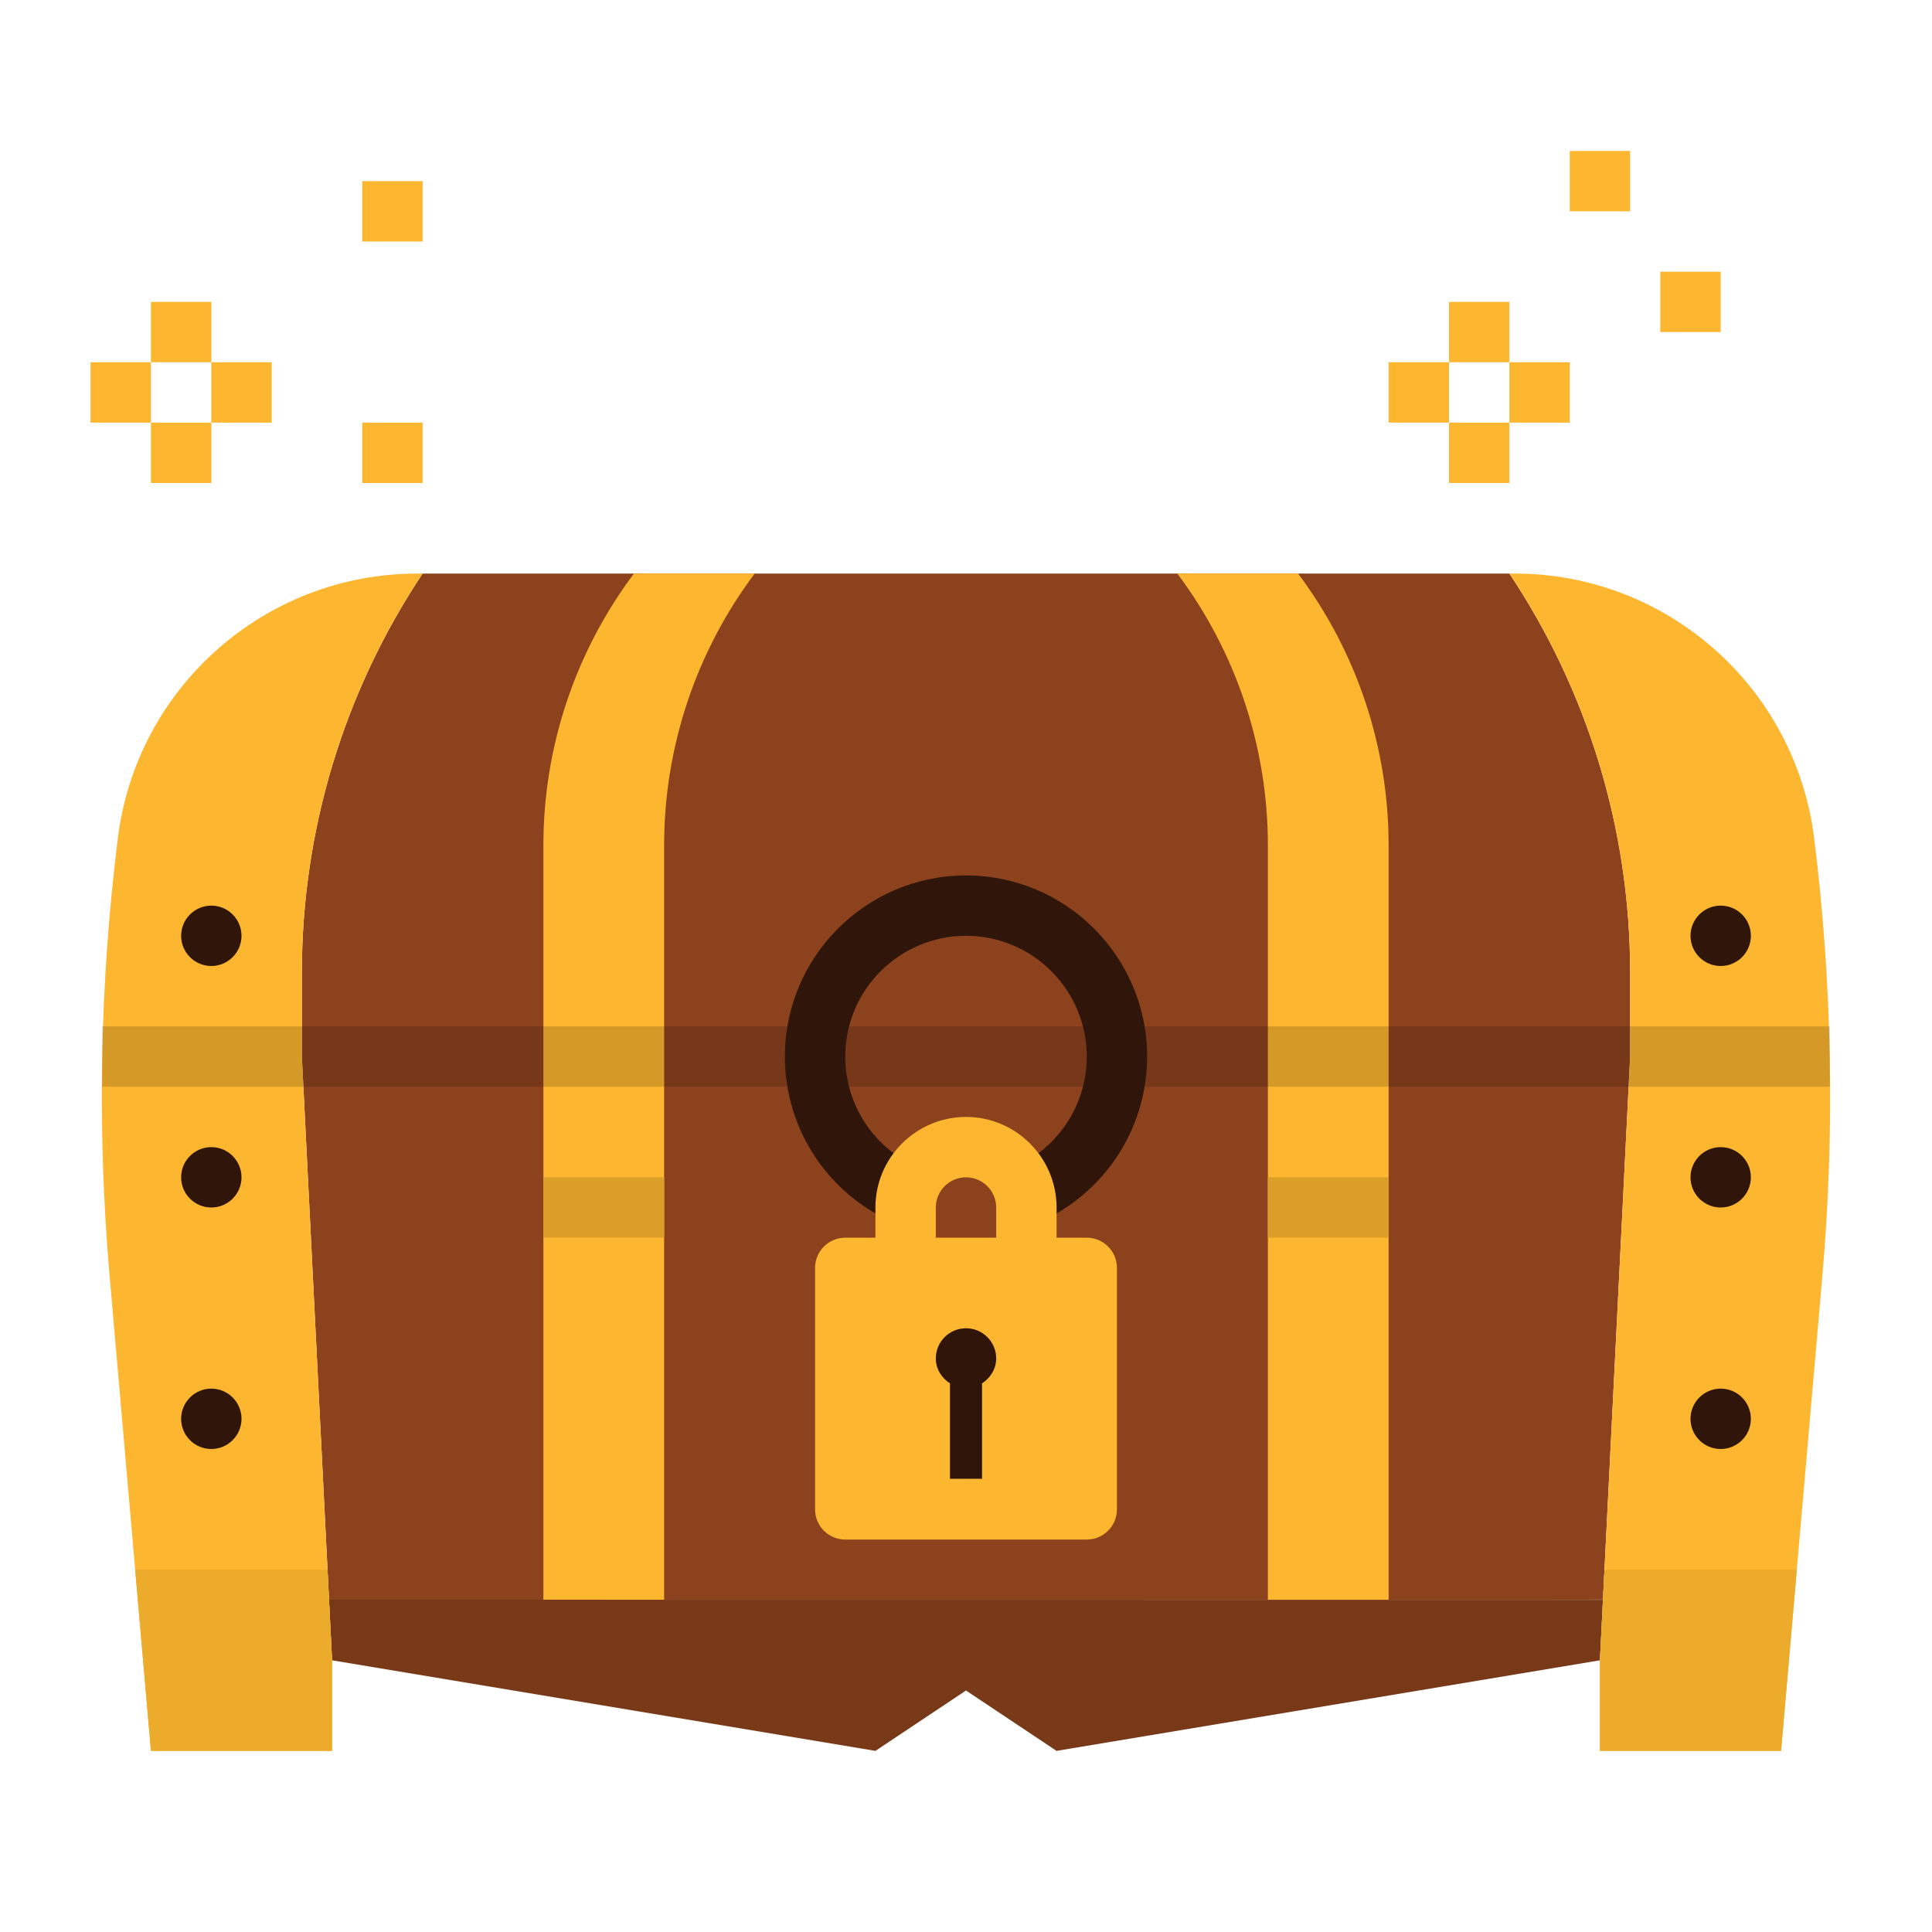
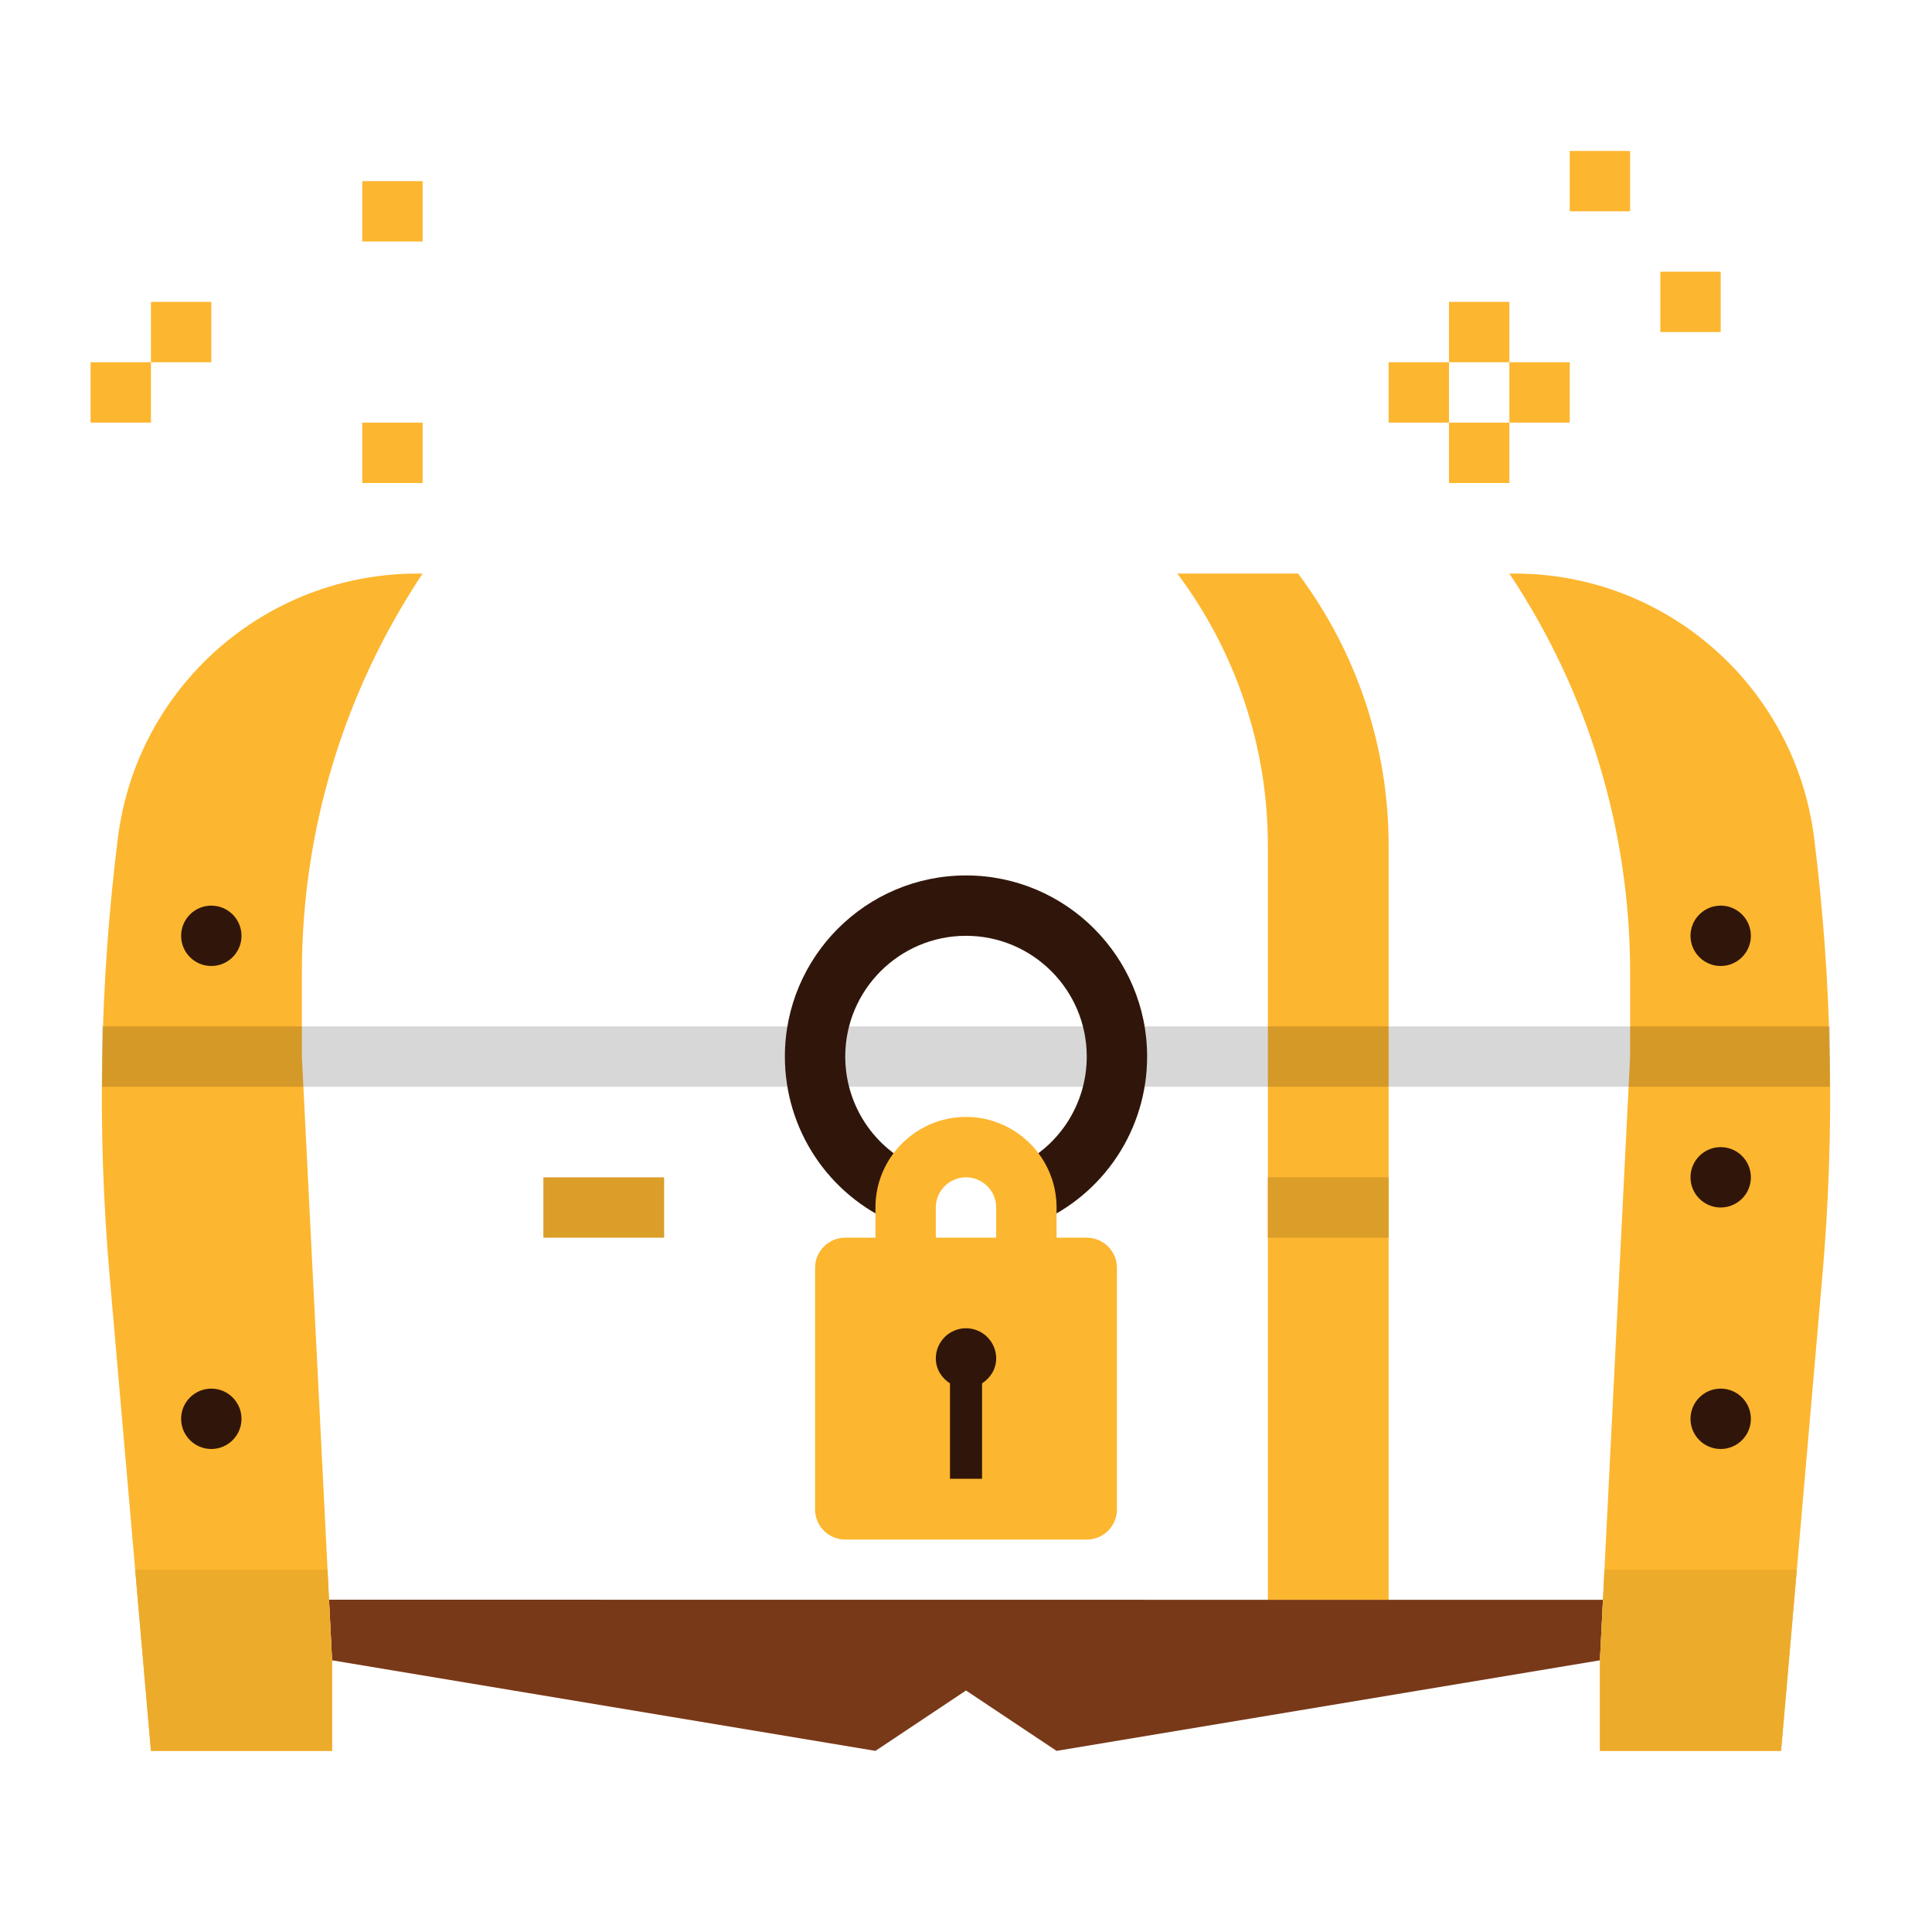
<svg xmlns="http://www.w3.org/2000/svg" id="Layer_1_1_" enable-background="new 0 0 64 64" height="512" viewBox="0 0 64 64" width="512">
-   <path d="m50 19h-36c-2.608 3.912-4 8.509-4 13.211v2.789l.9 17.992 4.323.008h35.598l2.279-.011.9-17.989v-2.789c0-4.702-1.392-9.299-4-13.211z" fill="#8c421c" />
-   <path d="m21 19c-1.947 2.596-3 5.754-3 9v25h4v-25c0-3.246 1.053-6.404 3-9z" fill="#fdb62f" />
  <path d="m43 19h-4c1.947 2.596 3 5.754 3 9v25h4v-25c0-3.246-1.053-6.404-3-9z" fill="#fdb62f" />
  <path d="m18 39h4v2h-4z" fill="#db9e29" />
  <path d="m42 39h4v2h-4z" fill="#db9e29" />
  <g fill="#fdb62f">
    <path d="m3 12h2v2h-2z" />
-     <path d="m5 14h2v2h-2z" />
-     <path d="m7 12h2v2h-2z" />
    <path d="m5 10h2v2h-2z" />
    <path d="m46 12h2v2h-2z" />
    <path d="m48 14h2v2h-2z" />
    <path d="m50 12h2v2h-2z" />
    <path d="m48 10h2v2h-2z" />
    <path d="m55 9h2v2h-2z" />
    <path d="m52 5h2v2h-2z" />
    <path d="m12 14h2v2h-2z" />
    <path d="m12 6h2v2h-2z" />
  </g>
  <path d="m10.9 52.992.1 2.008 18 3 3-2 3 2 18-3 .1-2.004z" fill="#783918" />
  <path d="m60.095 27.76c-.626-5.004-4.88-8.76-9.923-8.76h-.172c2.608 3.912 4 8.509 4 13.211v2.789l-1 20v3h6l1.368-15.731c.21-2.419.292-4.845.246-7.269-.045-2.419-.218-4.836-.519-7.24z" fill="#fdb62f" />
  <path d="m14 19h-.172c-5.043 0-9.297 3.755-9.923 8.76-.602 4.813-.693 9.677-.273 14.51l1.368 15.73h6v-3l-1-20v-2.789c0-4.702 1.392-9.299 4-13.211z" fill="#fdb62f" />
  <path d="m10.85 52h-6.372l.522 6h6v-3z" fill="#edab2c" />
  <path d="m53.15 52-.15 3v3h6l.522-6z" fill="#edab2c" />
  <path d="m7 32c-.552 0-1-.448-1-1 0-.552.448-1 1-1 .552 0 1 .448 1 1 0 .552-.448 1-1 1z" fill="#30160a" />
-   <path d="m7 40c-.552 0-1-.448-1-1 0-.552.448-1 1-1 .552 0 1 .448 1 1 0 .552-.448 1-1 1z" fill="#30160a" />
  <path d="m7 48c-.552 0-1-.448-1-1 0-.552.448-1 1-1 .552 0 1 .448 1 1 0 .552-.448 1-1 1z" fill="#30160a" />
  <path d="m57 32c-.552 0-1-.448-1-1 0-.552.448-1 1-1 .552 0 1 .448 1 1 0 .552-.448 1-1 1z" fill="#30160a" />
  <path d="m57 40c-.552 0-1-.448-1-1 0-.552.448-1 1-1 .552 0 1 .448 1 1 0 .552-.448 1-1 1z" fill="#30160a" />
  <path d="m57 48c-.552 0-1-.448-1-1 0-.552.448-1 1-1 .552 0 1 .448 1 1 0 .552-.448 1-1 1z" fill="#30160a" />
  <path d="m3.386 34h57.229v2h-57.229z" opacity=".16" />
  <path d="m34.352 40.52-.784-1.84c1.477-.631 2.432-2.075 2.432-3.68 0-2.206-1.794-4-4-4s-4 1.794-4 4c0 1.605.955 3.049 2.433 3.68l-.784 1.84c-2.217-.946-3.649-3.112-3.649-5.52 0-3.309 2.691-6 6-6s6 2.691 6 6c0 2.408-1.432 4.574-3.648 5.52z" fill="#30160a" />
  <path d="m36 41h-1v-1c0-1.654-1.346-3-3-3s-3 1.346-3 3v1h-1c-.552 0-1 .448-1 1v8c0 .552.448 1 1 1h8c.552 0 1-.448 1-1v-8c0-.552-.448-1-1-1zm-5-1c0-.551.449-1 1-1s1 .449 1 1v1h-2z" fill="#fdb62f" />
  <path d="m33 45c0-.552-.448-1-1-1s-1 .448-1 1c0 .353.193.648.469.826v3.161h1.063v-3.161c.275-.179.468-.474.468-.826z" fill="#30160a" />
</svg>